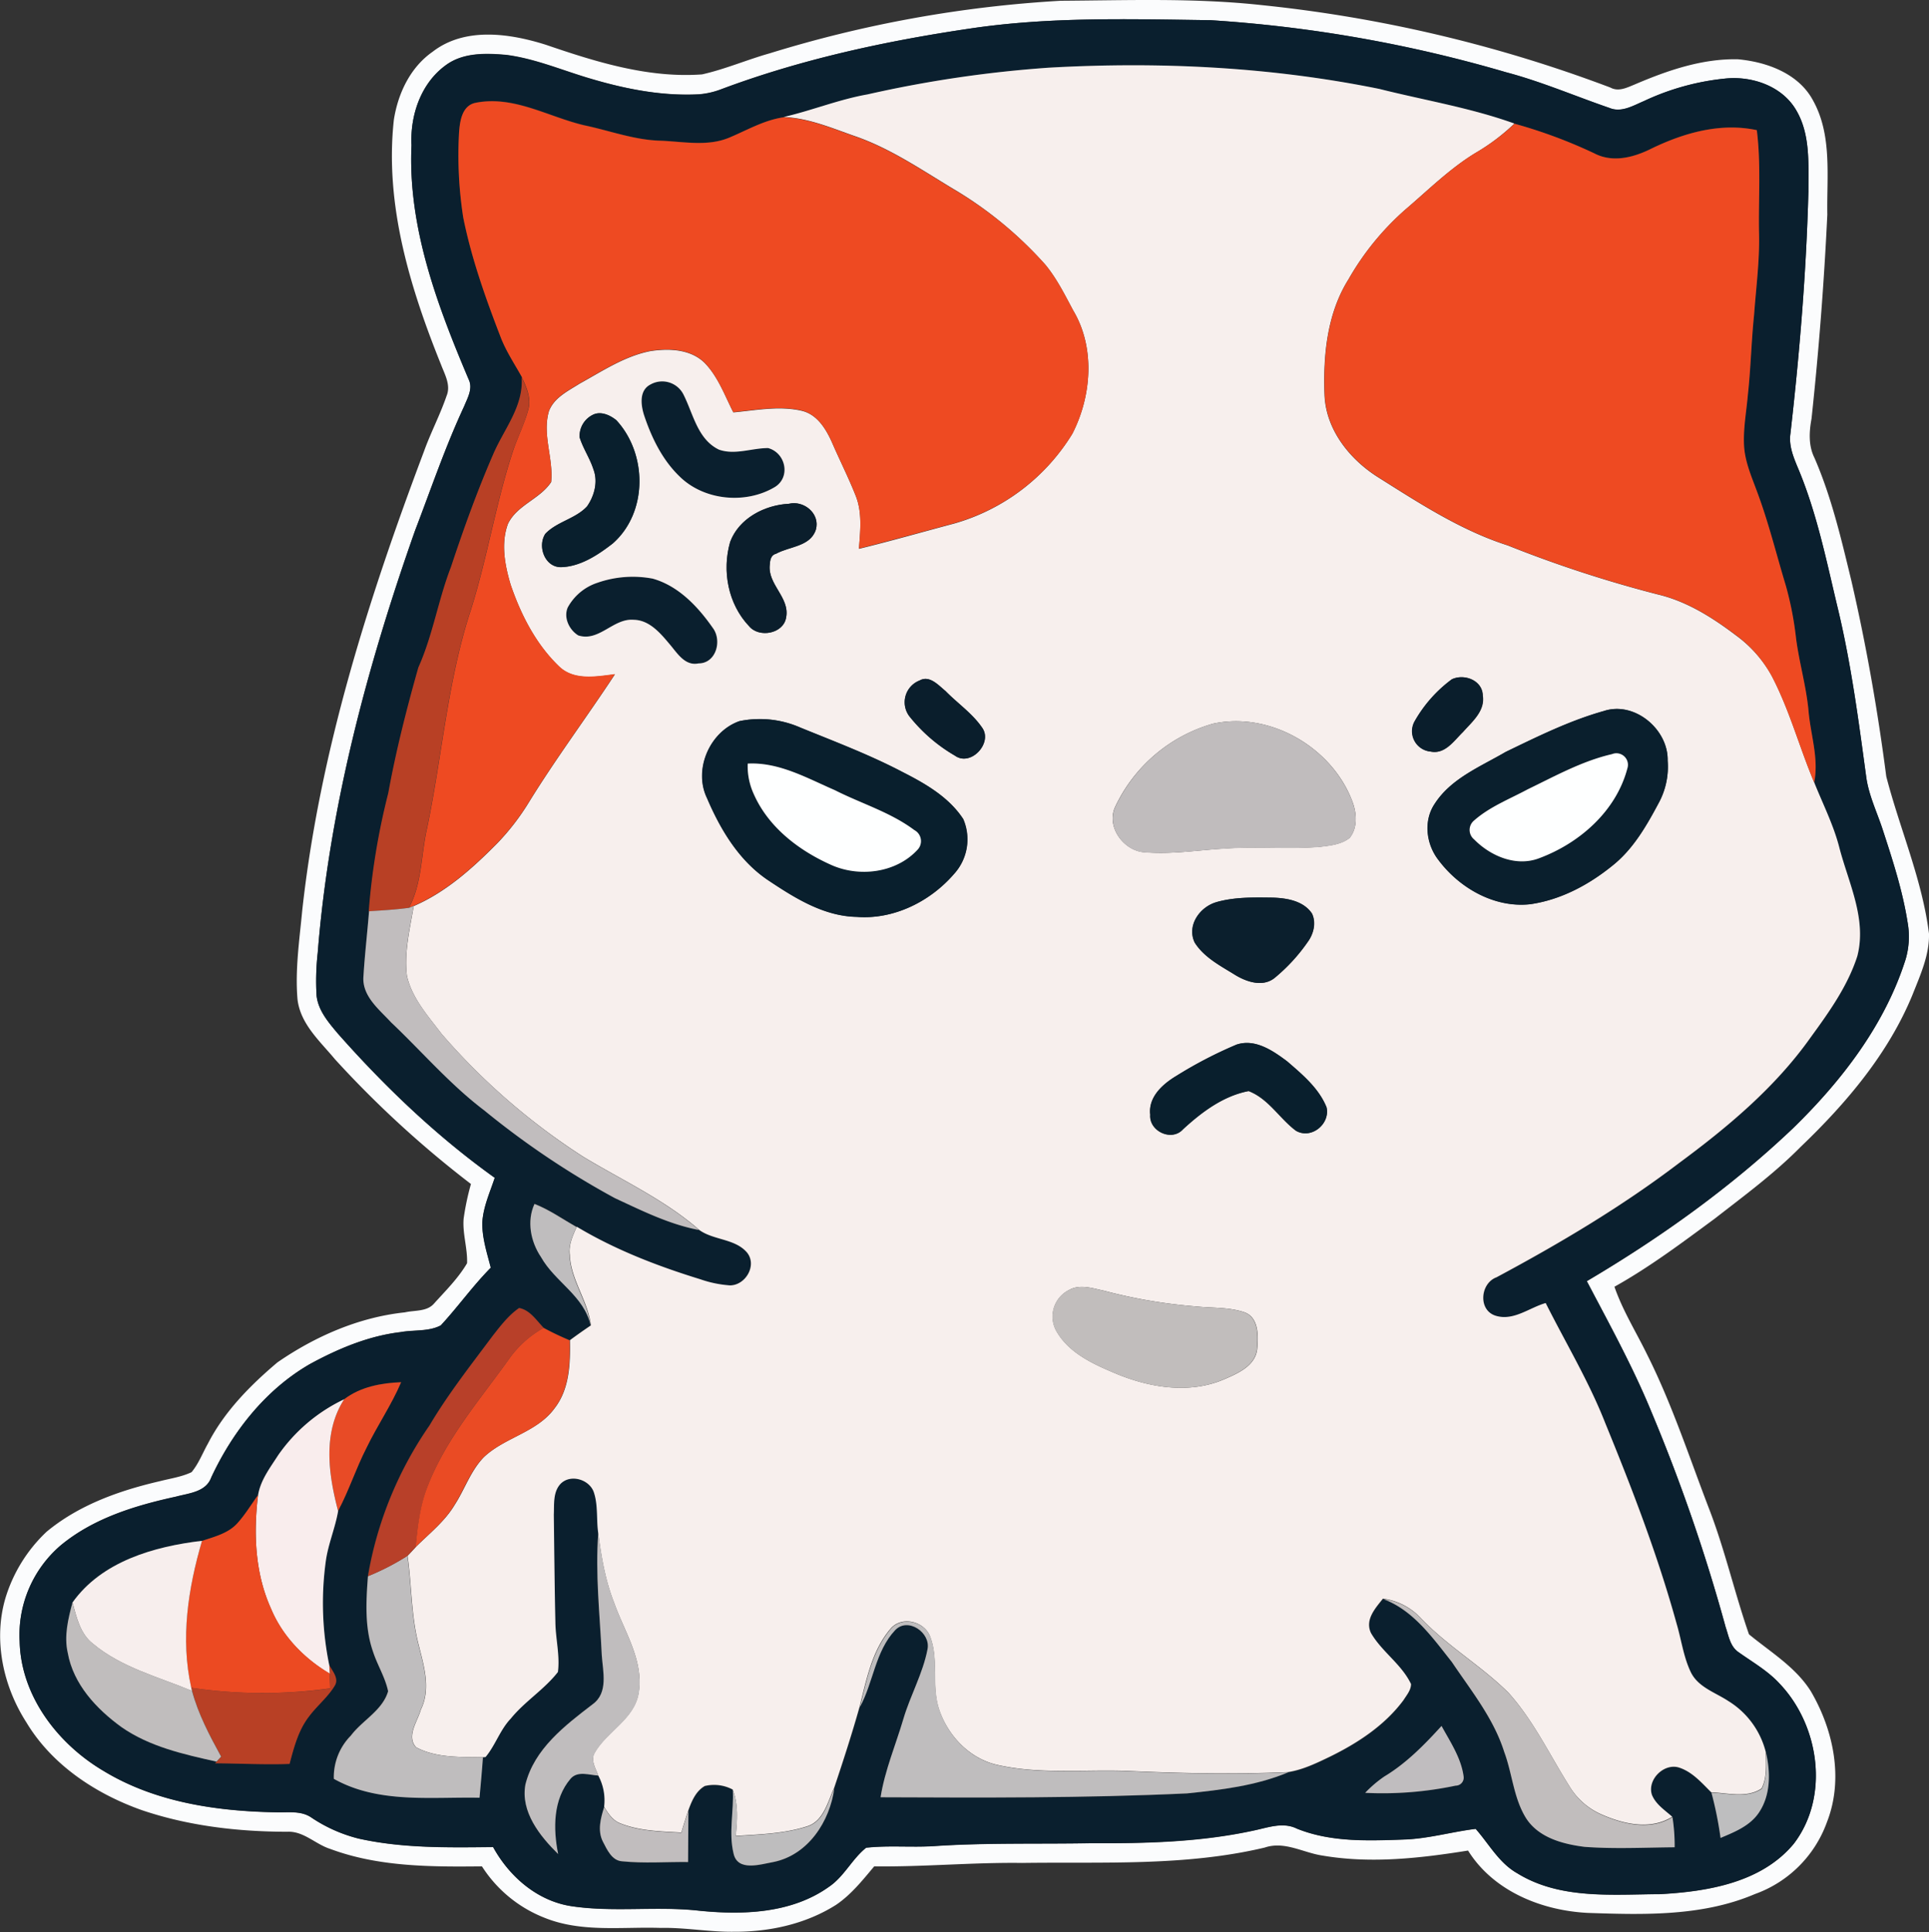
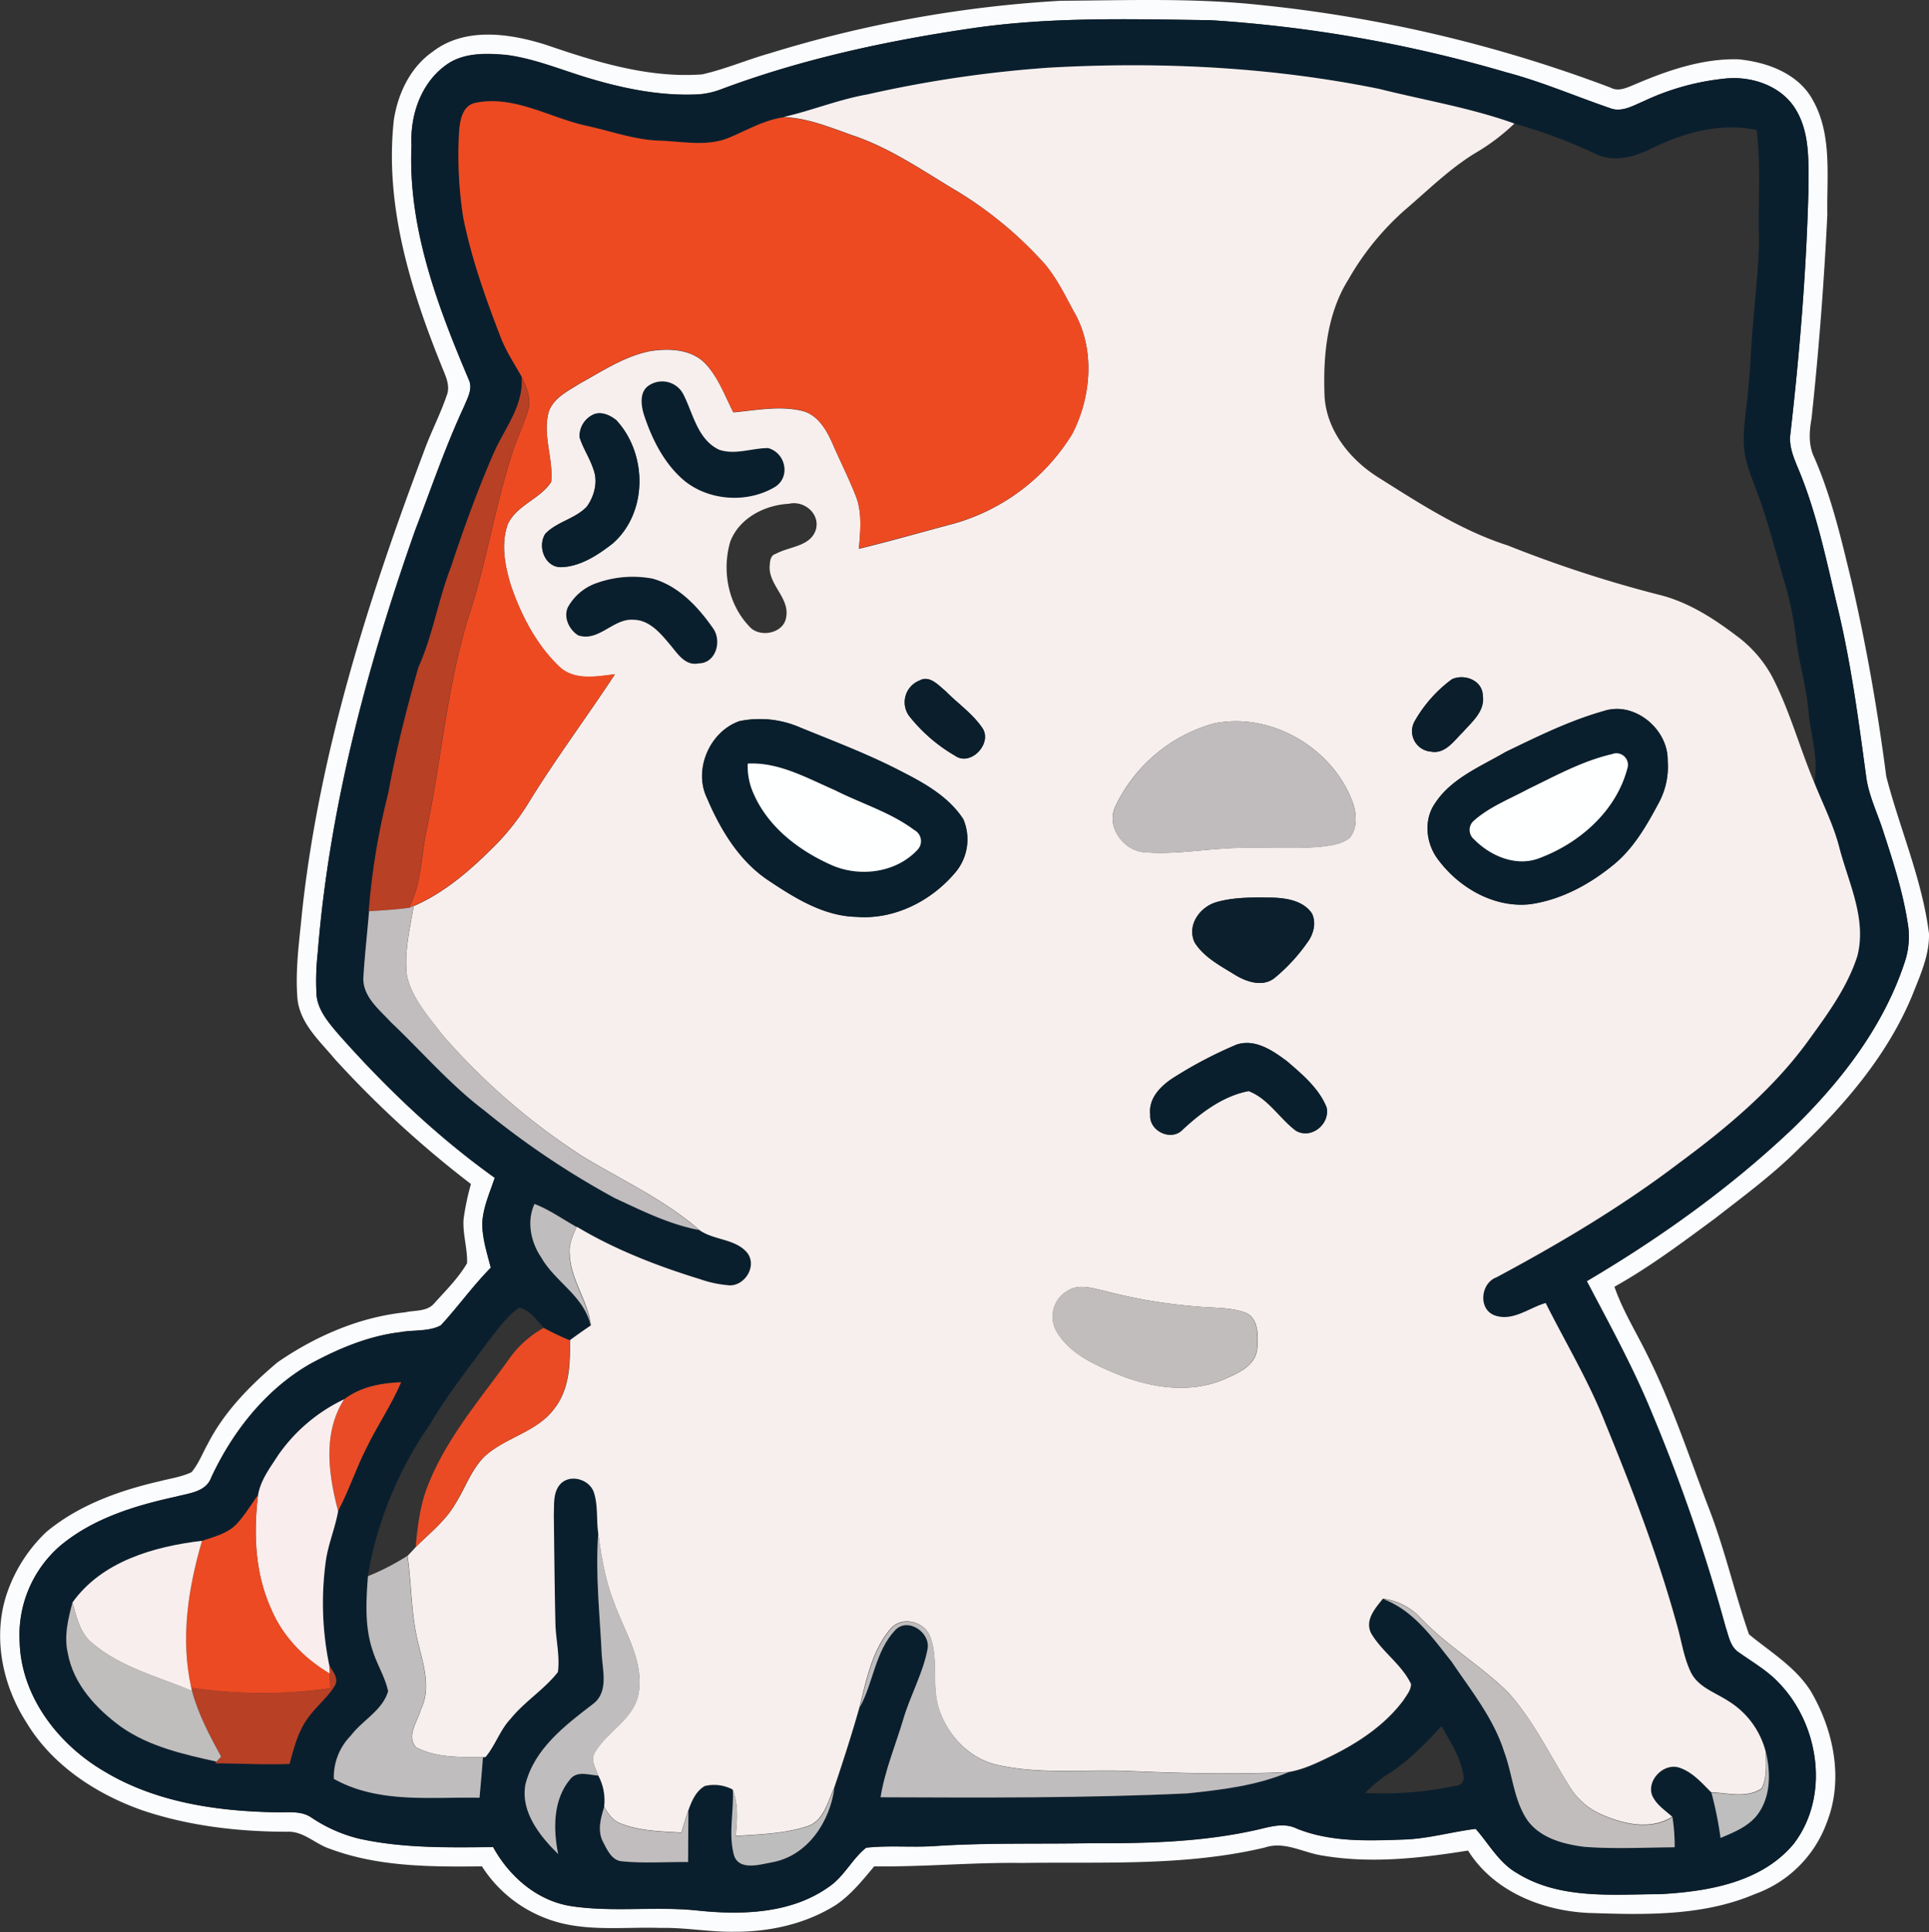
<svg xmlns="http://www.w3.org/2000/svg" id="Layer_1" data-name="Layer 1" viewBox="0 0 501.47 502.27">
  <rect x="0" y="0" width="501.47" height="502.27" fill="#333333" stroke="none" />
  <defs>
    <style>
      .cls-1 {
        fill: #fbfcfd;
      }

      .cls-2 {
        fill: #0a1f2e;
      }

      .cls-3 {
        fill: #f7efed;
      }

      .cls-4 {
        fill: #ee4a22;
      }

      .cls-5 {
        fill: #b84025;
      }

      .cls-6 {
        fill: #091f2d;
      }

      .cls-7 {
        fill: #0b1e2c;
      }

      .cls-8 {
        fill: #0a1e2c;
      }

      .cls-9 {
        fill: #0a1f2d;
      }

      .cls-10 {
        fill: #c0bcbd;
      }

      .cls-11 {
        fill: #feffff;
      }

      .cls-12 {
        fill: #0b1f2d;
      }

      .cls-13 {
        fill: #c1bdbe;
      }

      .cls-14 {
        fill: #bfbdbe;
      }

      .cls-15 {
        fill: #c1bdbc;
      }

      .cls-16 {
        fill: #b84029;
      }

      .cls-17 {
        fill: #ea4b24;
      }

      .cls-18 {
        fill: #e84b26;
      }

      .cls-19 {
        fill: #f9eded;
      }

      .cls-20 {
        fill: #ec4a22;
      }

      .cls-21 {
        fill: #c0bdbe;
      }

      .cls-22 {
        fill: #f7eeed;
      }

      .cls-23 {
        fill: #c1bdbd;
      }

      .cls-24 {
        fill: #c0bdbd;
      }

      .cls-25 {
        fill: #c0bdbf;
      }

      .cls-26 {
        fill: #bebebf;
      }

      .cls-27 {
        fill: #bebdbe;
      }
    </style>
  </defs>
  <path class="cls-1" d="M202.35,19.1A317,317,0,0,1,278,5.43c17.37-.11,34.81-.77,52.11,1.11A360.61,360.61,0,0,1,420.94,28c2.11,1.15,4.31,0,6.31-.81,8.47-3.63,17.49-6.75,26.81-6.55,7.52.68,15.82,3.69,19.56,10.74,5,9,3.52,19.72,3.7,29.62q-1.27,26.6-4.11,53.1c-.63,3.39-.81,7,.75,10.13,4.47,10.27,7,21.21,9.63,32.06,3.87,16.77,6.84,33.73,9.05,50.79,3.53,13.65,9.33,26.79,11.11,40.87.13,5.56-2.25,10.74-4.25,15.8-6.29,15.37-17.23,28.26-29.11,39.63-6.83,6.93-14.68,12.7-22.33,18.66-8.46,6.23-16.89,12.58-26.08,17.71,2.14,6.21,5.65,11.79,8.51,17.66,6.43,12.81,10.88,26.47,16,39.83,4.17,10.73,6.69,22,10.46,32.87,5.58,4.61,12.09,8.48,16.06,14.77,5.94,10.11,8.61,22.9,4.19,34.11a31,31,0,0,1-18.71,18.65c-13.68,5.84-28.89,5.39-43.45,4.9-12-.61-24.52-5.64-31.12-16.21-12.46,2-25.27,3.45-37.8,1.31-5-.72-9.9-3.85-15.05-2.09-20.66,4.91-42,3.7-63.07,4-12.83-.17-25.62,1.05-38.46.89-3,3.58-6,7.36-9.91,10-7.89,5-17.35,7.06-26.62,7-6.36.08-12.65-1.14-19-1-10-.33-20.5,1.24-30.08-2.6a34,34,0,0,1-16.36-13.4c-13.23.14-26.91.15-39.48-4.55-3.8-1.21-6.87-4.63-11.06-4.45-12.81,0-25.75-1.5-37.92-5.63-12-4.26-23.37-11.77-30-22.85-6-9.36-8.59-21.28-5.46-32.11A39.42,39.42,0,0,1,14.4,403.44c8.44-7,19-10.73,29.53-13.16,2.73-.7,5.59-1.1,8.15-2.32,1.85-2.22,2.88-5,4.27-7.46,4.28-8.33,11-15.12,18.06-21.09,9.84-6.78,21.18-11.74,33.14-13,2.55-.59,5.75-.13,7.61-2.34,3-3.32,6.26-6.54,8.54-10.43.15-3.9-1.22-7.7-.89-11.6a67.17,67.17,0,0,1,1.9-9,270,270,0,0,1-35.34-32.42c-3.9-4.71-9-9.16-9.75-15.59-.65-7.69.5-15.36,1.22-23,4.5-41.16,17.13-80.89,31.67-119.48,1.75-4.88,4.19-9.49,5.86-14.39,1.16-2.78-.45-5.54-1.42-8.09-8.12-20.13-14.7-41.74-12.28-63.7,1.07-6.85,4.26-13.62,10.07-17.68,8.39-6.5,20-4.8,29.44-1.82,13,4.45,26.65,8.72,40.61,7.7C190.77,23.23,196.44,20.77,202.35,19.1Zm52.12-6.45c-22.09,3.26-44.07,8-65,15.87a20.82,20.82,0,0,1-5.39,1.2c-9.5.54-19-1.31-28.05-4-7.35-2.13-14.47-5.25-22.11-6.24-5.3-.47-11.22-.65-15.72,2.66-6.48,4.68-9.31,13-8.93,20.8-1,21.25,6.68,41.6,14.86,60.82,1.19,2.41-.29,4.88-1.19,7.1-4.89,10.49-8.6,21.47-12.74,32.26C97.66,178.65,87.86,215.38,84.88,253a65.57,65.57,0,0,0-.29,11c.41,3.9,3.1,7,5.52,9.87,12.25,13.86,25.73,26.74,40.8,37.52-1.27,3.79-3,7.52-3.23,11.55-.09,4.06,1.23,7.95,2.2,11.83-4.65,4.73-8.49,10.17-13,15-3.14,1.67-7,1.12-10.51,1.76-8.32,1-16.16,4.32-23.48,8.28-11.52,6.63-20.09,17.52-25.66,29.44-1.38,3.87-5.81,4.13-9.21,5.05-10.65,2.32-21.49,5.62-30,12.7A30.66,30.66,0,0,0,7.39,432c.33,14.22,10,26.72,21.9,33.7,13.4,8.11,29.31,10.42,44.71,10.7,3.1.11,6.53-.51,9.25,1.38a38.92,38.92,0,0,0,12.28,5.46c11.46,2.55,23.28,2.32,34.94,2.2,4.25,7.74,11.58,14.09,20.52,15.39,10.92,1.61,22-.08,33,1.15,11.45,1.16,24.08.73,33.79-6.21,3.95-2.67,6-7.23,9.67-10.16,5.83-.64,11.71-.05,17.55-.41,13.65-.93,27.34-.51,41-.77,14.14.09,28.4-.26,42.26-3.3,3.68-.77,7.56-2.27,11.19-.47,8.76,3.52,18.34,3.16,27.59,2.83,6.38-.17,12.55-2,18.86-2.78,3.49,3.95,6.08,8.89,10.84,11.56,11.1,6.85,24.71,5.47,37.16,5.41,12.36-.68,26.33-3,34.69-13.09,9.35-12.24,6.67-30.71-3.61-41.56-3.08-3.38-7.08-5.64-10.76-8.26-2.16-1.46-2.55-4.23-3.34-6.52a456.53,456.53,0,0,0-19.29-55.93c-4.81-11.73-10.93-22.83-16.8-34,19.2-11.34,37.49-24.42,53.67-39.81,12.64-12.33,23.82-26.83,29.21-43.85a20.9,20.9,0,0,0,.51-9.66c-1.29-8.18-3.86-16.08-6.42-23.93-1.51-4.67-3.74-9.15-4.36-14.06-1.95-14.4-3.85-28.83-7.21-43-3.05-12.64-5.56-25.51-10.69-37.52-1.1-2.68-2.2-5.5-1.78-8.45,2.39-20.93,4.13-42,4.68-63,0-7.12.56-14.82-3.22-21.18C465.55,27.64,457.84,25,451,25.63a64.69,64.69,0,0,0-21.38,5.92c-2.79,1.18-5.84,3.06-8.93,1.76-9-3.08-17.69-6.85-26.87-9.27A352.06,352.06,0,0,0,317,10.48C296.17,10.2,275.19,9.55,254.47,12.65Z" transform="translate(-2.28 -5.23)" />
  <g>
    <path class="cls-2" d="M254.47,12.65c20.72-3.1,41.7-2.45,62.57-2.17A352.06,352.06,0,0,1,393.79,24c9.18,2.42,17.91,6.19,26.87,9.27,3.09,1.3,6.14-.58,8.93-1.76A64.69,64.69,0,0,1,451,25.63c6.87-.65,14.58,2,18.21,8.19C473,40.18,472.35,47.88,472.4,55c-.55,21-2.29,42.08-4.68,63-.42,2.95.68,5.77,1.78,8.45,5.13,12,7.64,24.88,10.69,37.52,3.36,14.15,5.26,28.58,7.21,43,.62,4.91,2.85,9.39,4.36,14.06,2.56,7.85,5.13,15.75,6.42,23.93a20.9,20.9,0,0,1-.51,9.66c-5.39,17-16.57,31.52-29.21,43.85-16.18,15.39-34.47,28.47-53.67,39.81,5.87,11.21,12,22.31,16.8,34a456.53,456.53,0,0,1,19.29,55.93c.79,2.29,1.18,5.06,3.34,6.52,3.68,2.62,7.68,4.88,10.76,8.26,10.28,10.85,13,29.32,3.61,41.56-8.36,10.07-22.33,12.41-34.69,13.09-12.45.06-26.06,1.44-37.16-5.41-4.76-2.67-7.35-7.61-10.84-11.56-6.31.77-12.48,2.61-18.86,2.78-9.25.33-18.83.69-27.59-2.83-3.63-1.8-7.51-.3-11.19.47-13.86,3-28.12,3.39-42.26,3.3-13.66.26-27.35-.16-41,.77-5.84.36-11.72-.23-17.55.41-3.67,2.93-5.72,7.49-9.67,10.16-9.71,6.94-22.34,7.37-33.79,6.21-11-1.23-22.08.46-33-1.15-8.94-1.3-16.27-7.65-20.52-15.39-11.66.12-23.48.35-34.94-2.2a38.92,38.92,0,0,1-12.28-5.46c-2.72-1.89-6.15-1.27-9.25-1.38-15.4-.28-31.31-2.59-44.71-10.7-11.91-7-21.57-19.48-21.9-33.7A30.66,30.66,0,0,1,18,407.06c8.53-7.08,19.37-10.38,30-12.7,3.4-.92,7.83-1.18,9.21-5.05,5.57-11.92,14.14-22.81,25.66-29.44,7.32-4,15.16-7.3,23.48-8.28,3.46-.64,7.37-.09,10.51-1.76,4.47-4.86,8.31-10.3,13-15-1-3.88-2.29-7.77-2.2-11.83.27-4,2-7.76,3.23-11.55-15.07-10.78-28.55-23.66-40.8-37.52-2.42-2.88-5.11-6-5.52-9.87a65.57,65.57,0,0,1,.29-11c3-37.62,12.78-74.35,25.3-109.84,4.14-10.79,7.85-21.77,12.74-32.26.9-2.22,2.38-4.69,1.19-7.1C115.93,84.58,108.28,64.23,109.25,43c-.38-7.77,2.45-16.12,8.93-20.8,4.5-3.31,10.42-3.13,15.72-2.66,7.64,1,14.76,4.11,22.11,6.24,9.09,2.65,18.55,4.5,28.05,4a20.82,20.82,0,0,0,5.39-1.2C210.4,20.68,232.38,15.91,254.47,12.65ZM275,22.82a311.12,311.12,0,0,0-47.16,7c-7.46,1.31-14.5,4.2-21.86,5.89-5,.7-9.38,3.28-13.94,5.21C186.31,43.36,180,42,174,41.75c-6.79-.14-13.2-2.59-19.78-4-9.29-2.17-18.27-7.78-28.12-5.88-3.74.67-4.25,4.95-4.45,8a105.47,105.47,0,0,0,1.06,21.89c2.14,10.64,5.79,20.91,9.69,31,1.4,3.69,3.61,7,5.52,10.41.61,7.62-4.64,13.58-7.4,20.21-4.14,9.54-7.66,19.34-10.93,29.2-3.31,8.55-4.7,17.71-8.47,26.1-3,10.77-5.83,21.65-7.82,32.67a180.91,180.91,0,0,0-5.08,30.74c-.44,5.61-1.11,11.22-1.45,16.84-.46,5.17,4,8.64,7.19,12.05,8,7.63,15.3,16.13,24.17,22.85a217.26,217.26,0,0,0,34,22.84C169.2,320,176.29,323.58,184,325c3.73,2.67,9.18,2.22,12.32,5.76,2.84,3.32-.27,8.63-4.35,8.64a29.58,29.58,0,0,1-7.65-1.57c-11.15-3.44-22.13-7.7-32.18-13.68-3.62-2-7-4.46-10.92-6-2.06,4.47-1,9.82,1.7,13.79,3.64,6.49,11.29,10.12,12.89,17.83q-2.74,1.88-5.44,3.84c-2.31-1-4.56-2-6.76-3.23-1.89-1.93-3.55-4.64-6.39-5.16-2.73,1.89-4.75,4.58-6.79,7.14-5.72,7.67-11.65,15.2-16.54,23.43a97.64,97.64,0,0,0-16,39.16c-.5,6.54-.88,13.33,1.32,19.63,1.13,3.5,3.17,6.67,3.92,10.29-1.47,5-6.64,7.56-9.68,11.53a15.35,15.35,0,0,0-4.43,11.24c11.56,6.49,25.18,4.66,37.87,4.91.32-3.5.64-7,.89-10.51l.63-.06C131,459,132.22,455,135,452c3.64-4.49,8.72-7.56,12.25-12.11.55-4.31-.6-8.6-.66-12.91-.21-9.33-.29-18.67-.41-28,.13-2.71-.25-5.86,1.75-8,2.65-2.66,7.57-1.11,8.76,2.28s.64,6.94,1.11,10.4c-.83,10.63.4,21.26.9,31.87.29,4.29,1.77,9.8-2.39,12.77-7.18,5.51-15.18,11.59-17.46,20.85-1.3,7.11,3.74,13.4,8.51,18.08-1.32-6.59-1.35-14.24,3.25-19.61,1.84-2.09,4.83-.92,7.19-.8a13.6,13.6,0,0,1,1.56,8.17c-.91,2.87-1.79,6.1-.34,9,1.05,2.11,2.29,5,5,5.15,5.7.58,11.45.13,17.16.19,0-4.47.06-8.93.09-13.38.85-2.4,1.95-5,4.27-6.32a10.34,10.34,0,0,1,7.25.92c.31,5.49-1.12,11.09.18,16.5,1,4.88,7,2.89,10.43,2.28,9-1.85,14.64-10.56,15.79-19.22,2.33-7,4.61-13.95,6.59-21,3.55-6.47,4-14.57,9.22-20.08,3.32-3.45,9.29.69,8.39,5-1.21,6.3-4.47,12-6.28,18.12-2,6.77-4.81,13.33-5.92,20.34,26.55.14,53.13.27,79.66-1,8.91-.92,18-2,26.31-5.48,3.84-.58,7.39-2.3,10.87-4,7.27-3.56,14.3-8.16,19.18-14.75.8-1.28,1.9-2.57,1.93-4.15-2.46-5.17-7.58-8.37-10.41-13.26-1.63-3.45,1.15-6.42,3.11-8.94,7.88,2.94,12.84,10,17.84,16.37,5,7.48,10.87,14.66,13.62,23.38,2.13,5.7,2.43,12.08,5.73,17.31,3.27,5,9.54,6.67,15.15,7.38,7.79.58,15.62.17,23.43.11a47.7,47.7,0,0,0-.57-7.84c-1.92-1.73-4.31-3.22-5.29-5.72-1.27-3.94,3.15-8.31,7.07-7.07,3.45,1.12,5.87,4,8.36,6.43a94.33,94.33,0,0,1,2.37,11.77c3.63-1.57,7.61-3.11,9.93-6.52,3.14-4.6,3.07-10.49,1.88-15.72a21.82,21.82,0,0,0-9.77-13.3c-3.37-2.22-7.74-3.55-9.67-7.38-1.95-4-2.48-8.45-3.73-12.66-4.91-17.81-11.57-35.1-18.56-52.19-4.25-10.84-10.28-20.84-15.49-31.22-4.29,1.2-8.42,4.64-13,3.3s-4-8.43.22-10c16.45-8.79,32.54-18.36,47.41-29.67C451.45,298.31,463.82,288,473,275c4.76-6.54,9.59-13.29,12.1-21.06,2.52-9.7-2.27-19-4.66-28.21-1.5-5.93-4.29-11.39-6.55-17,1.26-6.28-.95-12.44-1.47-18.66-.59-6.41-2.46-12.61-3.26-19a85.16,85.16,0,0,0-2.71-13.61C464,149.25,462,141,459,133c-1.44-3.88-3.16-7.77-3.38-12-.23-4.42.61-8.79,1-13.18.76-6.93.9-13.91,1.62-20.85.51-7,1.45-14,1.28-21-.19-9,.55-18-.58-26.93-9.38-2-18.84.67-27.27,4.74-4.6,2.34-10.11,3.83-15,1.28A129.56,129.56,0,0,0,396,37.39c-11.39-4.14-23.38-6.09-35.09-9C332.67,22.61,303.71,21.21,275,22.82ZM91.76,369a43.71,43.71,0,0,0-17.18,14.6C72.51,386.8,70,390,69.36,393.92c-1.75,2.4-3.29,5-5.27,7.2-2.36,2.72-6,3.6-9.29,4.68-12.43,1.47-26.06,5.32-33.68,16.05-1.12,4.24-2.21,8.68-1.23,13.07,1.45,8.16,7.43,14.57,13.93,19.25,7.3,5.15,16.16,7.13,24.74,9l-.4.43c6.45.05,12.9.4,19.35.17,1.18-4.25,2.31-8.69,5-12.25,2.1-2.86,5-5.1,6.8-8.17,1-1.85-.63-3.67-1.46-5.23A79.94,79.94,0,0,1,87,411c.62-4.43,2.45-8.58,3.2-13C93,392.72,94.81,387,97.55,381.6c2.8-5.79,6.48-11.12,9-17.06C101.37,364.74,96,365.74,91.76,369Zm270.37,98.13a30.82,30.82,0,0,0-4.95,4.23,92,92,0,0,0,23.52-1.87,2.08,2.08,0,0,0,2.07-2.37c-.64-4.83-3.46-9-5.74-13.15C372.56,458.84,367.86,463.65,362.13,467.09Z" transform="translate(-2.28 -5.23)" />
    <path class="cls-2" d="M171.4,105.18a6.19,6.19,0,0,1,8.62,2.74c2.5,5,3.63,11.53,9.15,14.2,4.16,1.48,8.54-.45,12.79-.4,4.52,1.2,5.95,7.44,1.83,10.08-7.6,4.6-18.49,3.59-24.87-2.73-4.49-4.33-7.28-10.1-9.22-15.94C168.87,110.47,168.45,106.7,171.4,105.18Z" transform="translate(-2.28 -5.23)" />
    <path class="cls-2" d="M157.55,156.75a27.86,27.86,0,0,1,14.4-1.09c6.68,1.88,11.72,7.22,15.58,12.74,2.55,3.25.94,9.26-3.66,9.3-3.62.74-5.57-2.77-7.58-5.08-2.39-2.85-5.23-6.2-9.28-6.26-5.3-.45-9,5.81-14.41,4.06-2.35-1.45-3.86-4.6-2.73-7.26A13.61,13.61,0,0,1,157.55,156.75Z" transform="translate(-2.28 -5.23)" />
  </g>
  <path class="cls-3" d="M275,22.82c28.71-1.61,57.67-.21,85.88,5.53,11.71,2.95,23.7,4.9,35.09,9A53.87,53.87,0,0,1,385.84,45c-6.69,4.07-12.26,9.62-18.17,14.67a70.71,70.71,0,0,0-14.84,18.19c-5.61,8.94-6.62,19.92-6.22,30.23.44,9,6.63,16.67,14.06,21.31,10.69,6.73,21.43,13.74,33.56,17.63a320.76,320.76,0,0,0,39,12.74c7.56,1.79,14.21,6,20.33,10.64A32.31,32.31,0,0,1,462.9,181c4.6,8.81,7.16,18.48,11,27.61,2.26,5.65,5.05,11.11,6.55,17,2.39,9.19,7.18,18.51,4.66,28.21-2.51,7.77-7.34,14.52-12.1,21.06-9.19,13-21.56,23.35-34.28,32.74-14.87,11.31-31,20.88-47.41,29.67-4.25,1.56-4.86,8.56-.22,10s8.76-2.1,13-3.3c5.21,10.38,11.24,20.38,15.49,31.22,7,17.09,13.65,34.38,18.56,52.19,1.25,4.21,1.78,8.68,3.73,12.66,1.93,3.83,6.3,5.16,9.67,7.38a21.82,21.82,0,0,1,9.77,13.3c0,3.13.38,6.56-1.1,9.44-3.82,2.59-8.79,1.17-13.08,1-2.49-2.47-4.91-5.31-8.36-6.43-3.92-1.24-8.34,3.13-7.07,7.07,1,2.5,3.37,4,5.29,5.72-5.83,3.63-13,1.84-18.82-.8a18.31,18.31,0,0,1-7.91-7.13c-5.13-8.15-9.3-17-15.78-24.24-7-7-15.8-12.09-22.7-19.31a16.32,16.32,0,0,0-10-5.23c-2,2.52-4.74,5.49-3.11,8.94,2.83,4.89,7.95,8.09,10.41,13.26,0,1.58-1.13,2.87-1.93,4.15-4.88,6.59-11.91,11.19-19.18,14.75-3.48,1.67-7,3.39-10.87,4-13.72.6-27.47.33-41.19-.28-11.41-.5-23,.95-34.25-1.57-7.3-1.59-13-7.59-15.3-14.55-2-6.09,0-12.76-2.28-18.79-1.5-4.08-7.53-5.51-10.37-2-4.8,5.68-6.22,13.26-8,20.27-2,7.07-4.26,14.06-6.59,21-1.68,3.63-2.72,8.63-7,10-6,1.95-12.36,2.09-18.59,2.51.4-4,.72-8.21-.79-12.06a10.34,10.34,0,0,0-7.25-.92c-2.32,1.32-3.42,3.92-4.27,6.32-.66,1.91-1.25,3.85-1.84,5.79-5.3-.32-10.79-.39-15.79-2.38-2-.72-3.23-2.59-4.27-4.34a13.6,13.6,0,0,0-1.56-8.17c-.65-1.82-2-3.9-.94-5.82,3.21-5.71,10.44-8.79,11.49-15.76,1.31-8.32-3.73-15.73-6.39-23.25-2.31-5.86-3.37-12.11-4.16-18.33-.47-3.46,0-7.06-1.11-10.4S150.6,388.33,148,391c-2,2.15-1.62,5.3-1.75,8,.12,9.33.2,18.67.41,28,.06,4.31,1.21,8.6.66,12.91-3.53,4.55-8.61,7.62-12.25,12.11-2.8,2.93-4,6.94-6.56,10l-.63.06c-5.83-.11-12.14.22-17.43-2.6-2.6-2.9.39-6.72,1.23-9.77,2.66-5.37.83-11.31-.53-16.74-2-7.6-1.82-15.52-2.92-23.26.75-.76,1.46-1.54,2.18-2.33,3.5-3.49,7.5-6.6,10.07-10.91,2.65-4.08,4.17-8.92,7.62-12.44,5.46-5.16,13.79-6.41,18.35-12.67,3.9-5,4.11-11.64,4-17.71q2.7-2,5.44-3.84c-.75-6.45-5.22-11.79-5.48-18.33-.36-2.61.78-5,1.81-7.33,10,6,21,10.24,32.18,13.68a29.58,29.58,0,0,0,7.65,1.57c4.08,0,7.19-5.32,4.35-8.64-3.14-3.54-8.59-3.09-12.32-5.76-9-7.87-19.95-12.87-30.1-19A170.16,170.16,0,0,1,117.07,274c-3.52-4.64-7.68-9.24-9-15.06-.76-6.09.76-12.17,1.76-18.14,8.41-3.63,15.31-9.85,21.68-16.28a62,62,0,0,0,8.28-10.73c7-11.37,15-22.07,22.34-33.23-4.86.6-10.65,1.73-14.54-2.08-6-5.76-9.9-13.43-12.56-21.23-1.5-5.06-2.58-10.71-.7-15.81,2.34-4.91,8.32-6.44,11.23-10.87.63-6.15-2.36-12.32-.58-18.41,1.33-3.55,5-5.28,8-7.19,5.88-3.24,11.63-7.11,18.31-8.44,4.81-.75,10.48-.57,14.17,3.05,3.51,3.61,5.22,8.46,7.46,12.87,5.92-.54,12-1.79,17.89-.39,4,1,6.24,4.78,7.8,8.29,2,4.61,4.28,9.1,6.12,13.77,1.75,4.39,1.2,9.21.84,13.8,8.23-2,16.4-4.35,24.6-6.53A53,53,0,0,0,281.05,118c5-9.77,6-22.35.25-32-2.21-4.12-4.3-8.37-7.31-12A100.42,100.42,0,0,0,249.88,54.2c-8.18-4.93-16.17-10.4-25.25-13.55-6.07-2.11-12.13-4.75-18.65-5,7.36-1.69,14.4-4.58,21.86-5.89A311.12,311.12,0,0,1,275,22.82ZM171.4,105.18c-3,1.52-2.53,5.29-1.7,7.95,1.94,5.84,4.73,11.61,9.22,15.94,6.38,6.32,17.27,7.33,24.87,2.73,4.12-2.64,2.69-8.88-1.83-10.08-4.25,0-8.63,1.88-12.79.4-5.52-2.67-6.65-9.21-9.15-14.2A6.19,6.19,0,0,0,171.4,105.18Zm-15.08,7.93a6.14,6.14,0,0,0-3.36,5.82c.9,2.9,2.68,5.45,3.6,8.35,1.22,3.21.22,6.91-1.69,9.62-3,3.22-7.79,3.93-10.82,7.1-2.11,3.2-.18,8.73,4.07,8.68,5-.12,9.57-3.14,13.44-6.15,9.18-8.05,9-23.35.94-32.06C160.84,113.14,158.37,112,156.32,113.11Zm51.05,23.09c-6.31.32-13,3.75-15.28,9.94-2.15,7.5-.54,16.12,4.91,21.86,2.59,3.17,9,2,9.65-2.27,1-5.13-4.8-8.54-4.26-13.61.07-1.19.26-2.59,1.62-2.92,3.48-1.94,8.91-1.83,10.36-6.25C215.56,138.81,211.31,135.26,207.37,136.2Zm-49.82,20.55a13.61,13.61,0,0,0-7.68,6.41c-1.13,2.66.38,5.81,2.73,7.26,5.41,1.75,9.11-4.51,14.41-4.06,4.05.06,6.89,3.41,9.28,6.26,2,2.31,4,5.82,7.58,5.08,4.6,0,6.21-6,3.66-9.3-3.86-5.52-8.9-10.86-15.58-12.74A27.86,27.86,0,0,0,157.55,156.75Zm222.16,25.08A34.89,34.89,0,0,0,370,192.89a5.31,5.31,0,0,0,4.24,7.73c3.75.76,6.05-2.82,8.38-5.07,2.36-2.68,5.78-5.44,5.16-9.45C387.73,182.13,383,180.3,379.71,181.83Zm-138.36.31a6.06,6.06,0,0,0-2.73,9.22,42,42,0,0,0,11.91,10.32c4.1,2.95,9.85-3.26,7.11-7.21-2.55-3.76-6.4-6.35-9.54-9.57C246.25,183.39,243.93,180.69,241.35,182.14Zm178,7.91c-8.93,2.49-17.29,6.65-25.62,10.65-6.56,3.84-14.23,6.88-18.49,13.54-2.93,4.41-2.17,10.46,1,14.54,5.44,7.29,14.52,12.48,23.8,11.52,7.92-1.1,15.22-5,21.39-10,5.49-4.34,9-10.55,12.23-16.63A19.68,19.68,0,0,0,435.81,203C436,194.87,427.25,187.49,419.3,190.05Zm-224.84,2.67c-7.7,2.72-12,12.59-8.39,20,3.49,8.18,8.3,16.22,15.82,21.29,6.94,4.63,14.48,9.4,23.1,9.57,9.65.75,19.16-4,25.36-11.25a13.34,13.34,0,0,0,2.32-14.16C249,212.5,242.9,209,237,206c-8.58-4.51-17.67-7.93-26.63-11.59A26.17,26.17,0,0,0,194.46,192.72Zm122.91.71A40.27,40.27,0,0,0,292.18,215c-2.42,5.22,2.34,11.6,7.84,11.8,7,.58,14-.61,21-1,8.07-.56,16.18.2,24.25-.41,2.69-.33,5.65-.59,7.86-2.33,2.06-2.54,1.87-6.19.84-9.12C348.83,199.64,332.39,190,317.37,193.43Zm1.11,46.34c-4.32,1.25-7.76,6.07-5.64,10.5,2.44,3.88,6.72,6.06,10.5,8.41,3,1.83,7.18,3.23,10.23.82a46.09,46.09,0,0,0,8.64-9.38c1.53-2.08,2.26-5,1.11-7.39-2.22-3.33-6.58-4-10.29-4.14C328.17,238.53,323.2,238.42,318.48,239.77Zm5.15,37.07A110.9,110.9,0,0,0,308,285c-3.54,2.14-7.27,5.48-6.72,10.06-.34,4.26,5.58,7.06,8.52,3.78,4.86-4.47,10.44-8.67,17.06-9.94,5.19,2,8,7.11,12.31,10.32,4,2.31,8.93-1.79,7.94-6.09-2-5-6.28-8.53-10.23-11.94C333.19,278.37,328.5,275.14,323.63,276.84Zm-43.17,63.62a7.7,7.7,0,0,0-3.62,10.77c3.31,5.87,9.82,8.72,15.76,11.21,8.79,3.61,19.12,5.24,28.08,1.28,3.49-1.51,7.91-3.47,8.37-7.77.31-3.33.47-8.29-3.4-9.59-4.07-1.35-8.43-1.05-12.64-1.5a135.14,135.14,0,0,1-23.74-4.06C286.42,340.18,283.26,339.08,280.46,340.46Z" transform="translate(-2.28 -5.23)" />
  <g>
    <path class="cls-4" d="M121.6,39.94c.2-3.08.71-7.36,4.45-8,9.85-1.9,18.83,3.71,28.12,5.88,6.58,1.37,13,3.82,19.78,4,6,.22,12.36,1.61,18.09-.88,4.56-1.93,9-4.51,13.94-5.21,6.52.24,12.58,2.88,18.65,5,9.08,3.15,17.07,8.62,25.25,13.55A100.42,100.42,0,0,1,274,74c3,3.62,5.1,7.87,7.31,12,5.72,9.69,4.75,22.27-.25,32a53,53,0,0,1-30.9,23.31c-8.2,2.18-16.37,4.48-24.6,6.53.36-4.59.91-9.41-.84-13.8-1.84-4.67-4.13-9.16-6.12-13.77-1.56-3.51-3.83-7.24-7.8-8.29-5.89-1.4-12-.15-17.89.39-2.24-4.41-4-9.26-7.46-12.87-3.69-3.62-9.36-3.8-14.17-3.05-6.68,1.33-12.43,5.2-18.31,8.44-3,1.91-6.67,3.64-8,7.19-1.78,6.09,1.21,12.26.58,18.41-2.91,4.43-8.89,6-11.23,10.87-1.88,5.1-.8,10.75.7,15.81,2.66,7.8,6.57,15.47,12.56,21.23,3.89,3.81,9.68,2.68,14.54,2.08-7.33,11.16-15.34,21.86-22.34,33.23a62,62,0,0,1-8.28,10.73c-6.37,6.43-13.27,12.65-21.68,16.28l-1.2.48c3.41-6.39,3.11-13.81,4.7-20.71,3.84-18.39,5.24-37.3,10.92-55.29,4.6-14,6.78-28.67,11.39-42.67,1.22-3.67,3-7.12,4-10.87.82-2.93-.51-5.84-1.71-8.44-1.91-3.43-4.12-6.72-5.52-10.41-3.9-10.11-7.55-20.38-9.69-31A105.47,105.47,0,0,1,121.6,39.94Z" transform="translate(-2.28 -5.23)" />
-     <path class="cls-4" d="M396,37.39a129.56,129.56,0,0,1,20.72,7.7c4.85,2.55,10.36,1.06,15-1.28,8.43-4.07,17.89-6.74,27.27-4.74,1.13,8.94.39,18,.58,26.93.17,7-.77,14-1.28,21-.72,6.94-.86,13.92-1.62,20.85-.38,4.39-1.22,8.76-1,13.18.22,4.19,1.94,8.08,3.38,12,3,8,5,16.25,7.47,24.39A85.16,85.16,0,0,1,469.17,171c.8,6.38,2.67,12.58,3.26,19,.52,6.22,2.73,12.38,1.47,18.66-3.84-9.13-6.4-18.8-11-27.61a32.31,32.31,0,0,0-9.29-10.68c-6.12-4.61-12.77-8.85-20.33-10.64a320.76,320.76,0,0,1-39-12.74c-12.13-3.89-22.87-10.9-33.56-17.63-7.43-4.64-13.62-12.26-14.06-21.31-.4-10.31.61-21.29,6.22-30.23a70.71,70.71,0,0,1,14.84-18.19c5.91-5,11.48-10.6,18.17-14.67A53.87,53.87,0,0,0,396,37.39Z" transform="translate(-2.28 -5.23)" />
  </g>
  <g>
    <path class="cls-5" d="M137.87,103.26c1.2,2.6,2.53,5.51,1.71,8.44-.93,3.75-2.74,7.2-4,10.87-4.61,14-6.79,28.66-11.39,42.67-5.68,18-7.08,36.9-10.92,55.29-1.59,6.9-1.29,14.32-4.7,20.71-3.47.48-7,.66-10.44.94a180.91,180.91,0,0,1,5.08-30.74c2-11,4.77-21.9,7.82-32.67,3.77-8.39,5.16-17.55,8.47-26.1,3.27-9.86,6.79-19.66,10.93-29.2C133.23,116.84,138.48,110.88,137.87,103.26Z" transform="translate(-2.28 -5.23)" />
    <path class="cls-5" d="M87.9,438.16c.83,1.56,2.51,3.38,1.46,5.23-1.82,3.07-4.7,5.31-6.8,8.17-2.74,3.56-3.87,8-5,12.25-6.45.23-12.9-.12-19.35-.17l.4-.43,1.21-1.3c-3-5.47-6-11-7.57-17.1L52,444a125.62,125.62,0,0,0,36.12.18c0-1.29-.06-2.57-.11-3.85C88,439.76,87.93,438.7,87.9,438.16Z" transform="translate(-2.28 -5.23)" />
  </g>
  <g>
    <path class="cls-6" d="M156.32,113.11c2.05-1.09,4.52,0,6.18,1.36,8.1,8.71,8.24,24-.94,32.06-3.87,3-8.39,6-13.44,6.15-4.25,0-6.18-5.48-4.07-8.68,3-3.17,7.82-3.88,10.82-7.1,1.91-2.71,2.91-6.41,1.69-9.62-.92-2.9-2.7-5.45-3.6-8.35A6.14,6.14,0,0,1,156.32,113.11Z" transform="translate(-2.28 -5.23)" />
    <path class="cls-6" d="M194.46,192.72a26.17,26.17,0,0,1,15.92,1.67c9,3.66,18.05,7.08,26.63,11.59,5.89,3,12,6.52,15.66,12.22a13.34,13.34,0,0,1-2.32,14.16c-6.2,7.22-15.71,12-25.36,11.25-8.62-.17-16.16-4.94-23.1-9.57-7.52-5.07-12.33-13.11-15.82-21.29C182.46,205.31,186.76,195.44,194.46,192.72Zm2.2,11a17.31,17.31,0,0,0,1.5,7.84c3.74,8.58,11.55,14.62,19.89,18.39,7.45,3.46,17.29,2.25,22.89-4a3.25,3.25,0,0,0-1-4.93c-6.21-4.65-13.8-6.89-20.67-10.38C212.09,207.53,204.78,203.32,196.66,203.75Z" transform="translate(-2.28 -5.23)" />
    <path class="cls-6" d="M323.63,276.84c4.87-1.7,9.56,1.53,13.29,4.31,3.95,3.41,8.24,7,10.23,11.94,1,4.3-3.94,8.4-7.94,6.09-4.29-3.21-7.12-8.35-12.31-10.32-6.62,1.27-12.2,5.47-17.06,9.94-2.94,3.28-8.86.48-8.52-3.78-.55-4.58,3.18-7.92,6.72-10.06A110.9,110.9,0,0,1,323.63,276.84Z" transform="translate(-2.28 -5.23)" />
  </g>
-   <path class="cls-7" d="M207.37,136.2c3.94-.94,8.19,2.61,7,6.75-1.45,4.42-6.88,4.31-10.36,6.25-1.36.33-1.55,1.73-1.62,2.92-.54,5.07,5.24,8.48,4.26,13.61C206,170,199.59,171.17,197,168c-5.45-5.74-7.06-14.36-4.91-21.86C194.37,140,201.06,136.52,207.37,136.2Z" transform="translate(-2.28 -5.23)" />
  <g>
    <path class="cls-8" d="M379.71,181.83c3.24-1.53,8,.3,8,4.27.62,4-2.8,6.77-5.16,9.45-2.33,2.25-4.63,5.83-8.38,5.07a5.31,5.31,0,0,1-4.24-7.73A34.89,34.89,0,0,1,379.71,181.83Z" transform="translate(-2.28 -5.23)" />
    <path class="cls-8" d="M241.35,182.14c2.58-1.45,4.9,1.25,6.75,2.76,3.14,3.22,7,5.81,9.54,9.57,2.74,3.95-3,10.16-7.11,7.21a42,42,0,0,1-11.91-10.32A6.06,6.06,0,0,1,241.35,182.14Z" transform="translate(-2.28 -5.23)" />
  </g>
  <path class="cls-9" d="M419.3,190.05c7.95-2.56,16.71,4.82,16.51,12.93a19.68,19.68,0,0,1-2.19,10.71c-3.24,6.08-6.74,12.29-12.23,16.63-6.17,5-13.47,8.88-21.39,10-9.28,1-18.36-4.23-23.8-11.52-3.18-4.08-3.94-10.13-1-14.54,4.26-6.66,11.93-9.7,18.49-13.54C402,196.7,410.37,192.54,419.3,190.05Zm2,11.24c-7.75,1.78-14.8,5.69-21.91,9.14-4.72,2.54-9.87,4.52-13.93,8.1a3.17,3.17,0,0,0,0,4.93c4.29,4.36,11,7.21,17,4.85,10.46-3.92,19.92-12.24,22.83-23.32A3,3,0,0,0,421.34,201.29Z" transform="translate(-2.28 -5.23)" />
  <path class="cls-10" d="M317.37,193.43c15-3.45,31.46,6.21,36.61,20.56,1,2.93,1.22,6.58-.84,9.12-2.21,1.74-5.17,2-7.86,2.33-8.07.61-16.18-.15-24.25.41-7,.34-14,1.53-21,1-5.5-.2-10.26-6.58-7.84-11.8A40.27,40.27,0,0,1,317.37,193.43Z" transform="translate(-2.28 -5.23)" />
  <g>
    <path class="cls-11" d="M421.34,201.29a3,3,0,0,1,4,3.7c-2.91,11.08-12.37,19.4-22.83,23.32-6,2.36-12.72-.49-17-4.85a3.17,3.17,0,0,1,0-4.93c4.06-3.58,9.21-5.56,13.93-8.1C406.54,207,413.59,203.07,421.34,201.29Z" transform="translate(-2.28 -5.23)" />
    <path class="cls-11" d="M196.66,203.75c8.12-.43,15.43,3.78,22.64,6.9,6.87,3.49,14.46,5.73,20.67,10.38a3.25,3.25,0,0,1,1,4.93c-5.6,6.27-15.44,7.48-22.89,4-8.34-3.77-16.15-9.81-19.89-18.39A17.31,17.31,0,0,1,196.66,203.75Z" transform="translate(-2.28 -5.23)" />
  </g>
  <path class="cls-12" d="M318.48,239.77c4.72-1.35,9.69-1.24,14.55-1.18,3.71.09,8.07.81,10.29,4.14,1.15,2.41.42,5.31-1.11,7.39a46.09,46.09,0,0,1-8.64,9.38c-3.05,2.41-7.26,1-10.23-.82-3.78-2.35-8.06-4.53-10.5-8.41C310.72,245.84,314.16,241,318.48,239.77Z" transform="translate(-2.28 -5.23)" />
  <g>
    <path class="cls-13" d="M108.61,241.24l1.2-.48c-1,6-2.52,12.05-1.76,18.14,1.34,5.82,5.5,10.42,9,15.06A170.16,170.16,0,0,0,153.91,306c10.15,6.13,21.09,11.13,30.1,19-7.72-1.46-14.81-5-21.88-8.28a217.26,217.26,0,0,1-34-22.84c-8.87-6.72-16.12-15.22-24.17-22.85-3.14-3.41-7.65-6.88-7.19-12.05.34-5.62,1-11.23,1.45-16.84C101.65,241.9,105.14,241.72,108.61,241.24Z" transform="translate(-2.28 -5.23)" />
    <path class="cls-13" d="M159,484c-1.45-2.87-.57-6.1.34-9,1,1.75,2.24,3.62,4.27,4.34,5,2,10.49,2.06,15.79,2.38.59-1.94,1.18-3.88,1.84-5.79,0,4.45-.09,8.91-.09,13.38-5.71-.06-11.46.39-17.16-.19C161.33,488.94,160.09,486.08,159,484Z" transform="translate(-2.28 -5.23)" />
  </g>
  <g>
    <path class="cls-14" d="M141.23,318.23c3.88,1.5,7.3,3.94,10.92,6-1,2.31-2.17,4.72-1.81,7.33.26,6.54,4.73,11.88,5.48,18.33-1.6-7.71-9.25-11.34-12.89-17.83C140.22,328.05,139.17,322.7,141.23,318.23Z" transform="translate(-2.28 -5.23)" />
    <path class="cls-14" d="M97.94,415a63.94,63.94,0,0,0,10.24-5.28c1.1,7.74.92,15.66,2.92,23.26,1.36,5.43,3.19,11.37.53,16.74-.84,3.05-3.83,6.87-1.23,9.77,5.29,2.82,11.6,2.49,17.43,2.6-.25,3.51-.57,7-.89,10.51-12.69-.25-26.31,1.58-37.87-4.91a15.35,15.35,0,0,1,4.43-11.24c3-4,8.21-6.52,9.68-11.53-.75-3.62-2.79-6.79-3.92-10.29C97.06,428.36,97.44,421.57,97.94,415Z" transform="translate(-2.28 -5.23)" />
    <path class="cls-14" d="M233.78,428.8c2.84-3.5,8.87-2.07,10.37,2,2.26,6,.3,12.7,2.28,18.79,2.3,7,8,13,15.3,14.55,11.24,2.52,22.84,1.07,34.25,1.57,13.72.61,27.47.88,41.19.28-8.34,3.49-17.4,4.56-26.31,5.48-26.53,1.24-53.11,1.11-79.66,1,1.11-7,3.92-13.57,5.92-20.34,1.81-6.14,5.07-11.82,6.28-18.12.9-4.31-5.07-8.45-8.39-5-5.21,5.51-5.67,13.61-9.22,20.08C227.56,442.06,229,434.48,233.78,428.8Z" transform="translate(-2.28 -5.23)" />
  </g>
  <path class="cls-15" d="M280.46,340.46c2.8-1.38,6-.28,8.81.34A135.14,135.14,0,0,0,313,344.86c4.21.45,8.57.15,12.64,1.5,3.87,1.3,3.71,6.26,3.4,9.59-.46,4.3-4.88,6.26-8.37,7.77-9,4-19.29,2.33-28.08-1.28-5.94-2.49-12.45-5.34-15.76-11.21A7.7,7.7,0,0,1,280.46,340.46Z" transform="translate(-2.28 -5.23)" />
-   <path class="cls-16" d="M130.44,352.44c2-2.56,4.06-5.25,6.79-7.14,2.84.52,4.5,3.23,6.39,5.16A27.3,27.3,0,0,0,135,358c-7.67,10.77-16.62,20.93-21.46,33.41-2,5.1-2.66,10.59-3.2,16-.72.79-1.43,1.57-2.18,2.33A63.94,63.94,0,0,1,97.94,415a97.64,97.64,0,0,1,16-39.16C118.79,367.64,124.72,360.11,130.44,352.44Z" transform="translate(-2.28 -5.23)" />
  <path class="cls-17" d="M135,358a27.3,27.3,0,0,1,8.6-7.54c2.2,1.19,4.45,2.26,6.76,3.23.13,6.07-.08,12.7-4,17.71-4.56,6.26-12.89,7.51-18.35,12.67-3.45,3.52-5,8.36-7.62,12.44-2.57,4.31-6.57,7.42-10.07,10.91.54-5.42,1.15-10.91,3.2-16C118.4,378.93,127.35,368.77,135,358Z" transform="translate(-2.28 -5.23)" />
  <path class="cls-18" d="M91.76,369c4.22-3.22,9.61-4.22,14.8-4.42-2.53,5.94-6.21,11.27-9,17.06C94.81,387,93,392.72,90.18,398,87.68,388.53,86.12,377.7,91.76,369Z" transform="translate(-2.28 -5.23)" />
  <path class="cls-19" d="M74.58,383.56A43.71,43.71,0,0,1,91.76,369c-5.64,8.74-4.08,19.57-1.58,29.07-.75,4.39-2.58,8.54-3.2,13a79.94,79.94,0,0,0,.92,27.16c0,.54.08,1.6.11,2.14-6.64-3.94-12.3-9.71-15.28-16.91-4.16-9.2-4.58-19.58-3.37-29.47C70,390,72.51,386.8,74.58,383.56Z" transform="translate(-2.28 -5.23)" />
  <path class="cls-20" d="M64.09,401.12c2-2.23,3.52-4.8,5.27-7.2-1.21,9.89-.79,20.27,3.37,29.47,3,7.2,8.64,13,15.28,16.91,0,1.28.08,2.56.11,3.85A125.62,125.62,0,0,1,52,444c-2.85-12.72-.81-25.83,2.8-38.17C58.08,404.72,61.73,403.84,64.09,401.12Z" transform="translate(-2.28 -5.23)" />
  <path class="cls-21" d="M157.82,403.67c.79,6.22,1.85,12.47,4.16,18.33,2.66,7.52,7.7,14.93,6.39,23.25-1.05,7-8.28,10.05-11.49,15.76-1.1,1.92.29,4,.94,5.82-2.36-.12-5.35-1.29-7.19.8-4.6,5.37-4.57,13-3.25,19.61-4.77-4.68-9.81-11-8.51-18.08,2.28-9.26,10.28-15.34,17.46-20.85,4.16-3,2.68-8.48,2.39-12.77C158.22,424.93,157,414.3,157.82,403.67Z" transform="translate(-2.28 -5.23)" />
  <path class="cls-22" d="M21.12,421.85c7.62-10.73,21.25-14.58,33.68-16.05C51.19,418.14,49.15,431.25,52,444l.2.84c-8.76-3.65-18.36-6.07-25.77-12.28C23.11,430,22.18,425.67,21.12,421.85Z" transform="translate(-2.28 -5.23)" />
  <path class="cls-23" d="M361.85,420.93a16.32,16.32,0,0,1,10,5.23c6.9,7.22,15.66,12.27,22.7,19.31,6.48,7.21,10.65,16.09,15.78,24.24a18.31,18.31,0,0,0,7.91,7.13c5.83,2.64,13,4.43,18.82.8a47.7,47.7,0,0,1,.57,7.84c-7.81.06-15.64.47-23.43-.11-5.61-.71-11.88-2.36-15.15-7.38-3.3-5.23-3.6-11.61-5.73-17.31-2.75-8.72-8.59-15.9-13.62-23.38C374.69,431,369.73,423.87,361.85,420.93Z" transform="translate(-2.28 -5.23)" />
  <path class="cls-24" d="M19.89,434.92c-1-4.39.11-8.83,1.23-13.07,1.06,3.82,2,8.1,5.31,10.68,7.41,6.21,17,8.63,25.77,12.28,1.61,6.06,4.58,11.63,7.57,17.1l-1.21,1.3c-8.58-1.91-17.44-3.89-24.74-9C27.32,449.49,21.34,443.08,19.89,434.92Z" transform="translate(-2.28 -5.23)" />
-   <path class="cls-25" d="M362.13,467.09c5.73-3.44,10.43-8.25,14.9-13.16,2.28,4.18,5.1,8.32,5.74,13.15a2.08,2.08,0,0,1-2.07,2.37,92,92,0,0,1-23.52,1.87A30.82,30.82,0,0,1,362.13,467.09Z" transform="translate(-2.28 -5.23)" />
  <path class="cls-26" d="M461.37,460.81c1.19,5.23,1.26,11.12-1.88,15.72-2.32,3.41-6.3,5-9.93,6.52a94.33,94.33,0,0,0-2.37-11.77c4.29.14,9.26,1.56,13.08-1C461.75,467.37,461.35,463.94,461.37,460.81Z" transform="translate(-2.28 -5.23)" />
  <path class="cls-27" d="M212.18,480.08c4.3-1.36,5.34-6.36,7-10-1.15,8.66-6.79,17.37-15.79,19.22-3.44.61-9.42,2.6-10.43-2.28-1.3-5.41.13-11-.18-16.5,1.51,3.85,1.19,8,.79,12.06C199.82,482.17,206.19,482,212.18,480.08Z" transform="translate(-2.28 -5.23)" />
</svg>